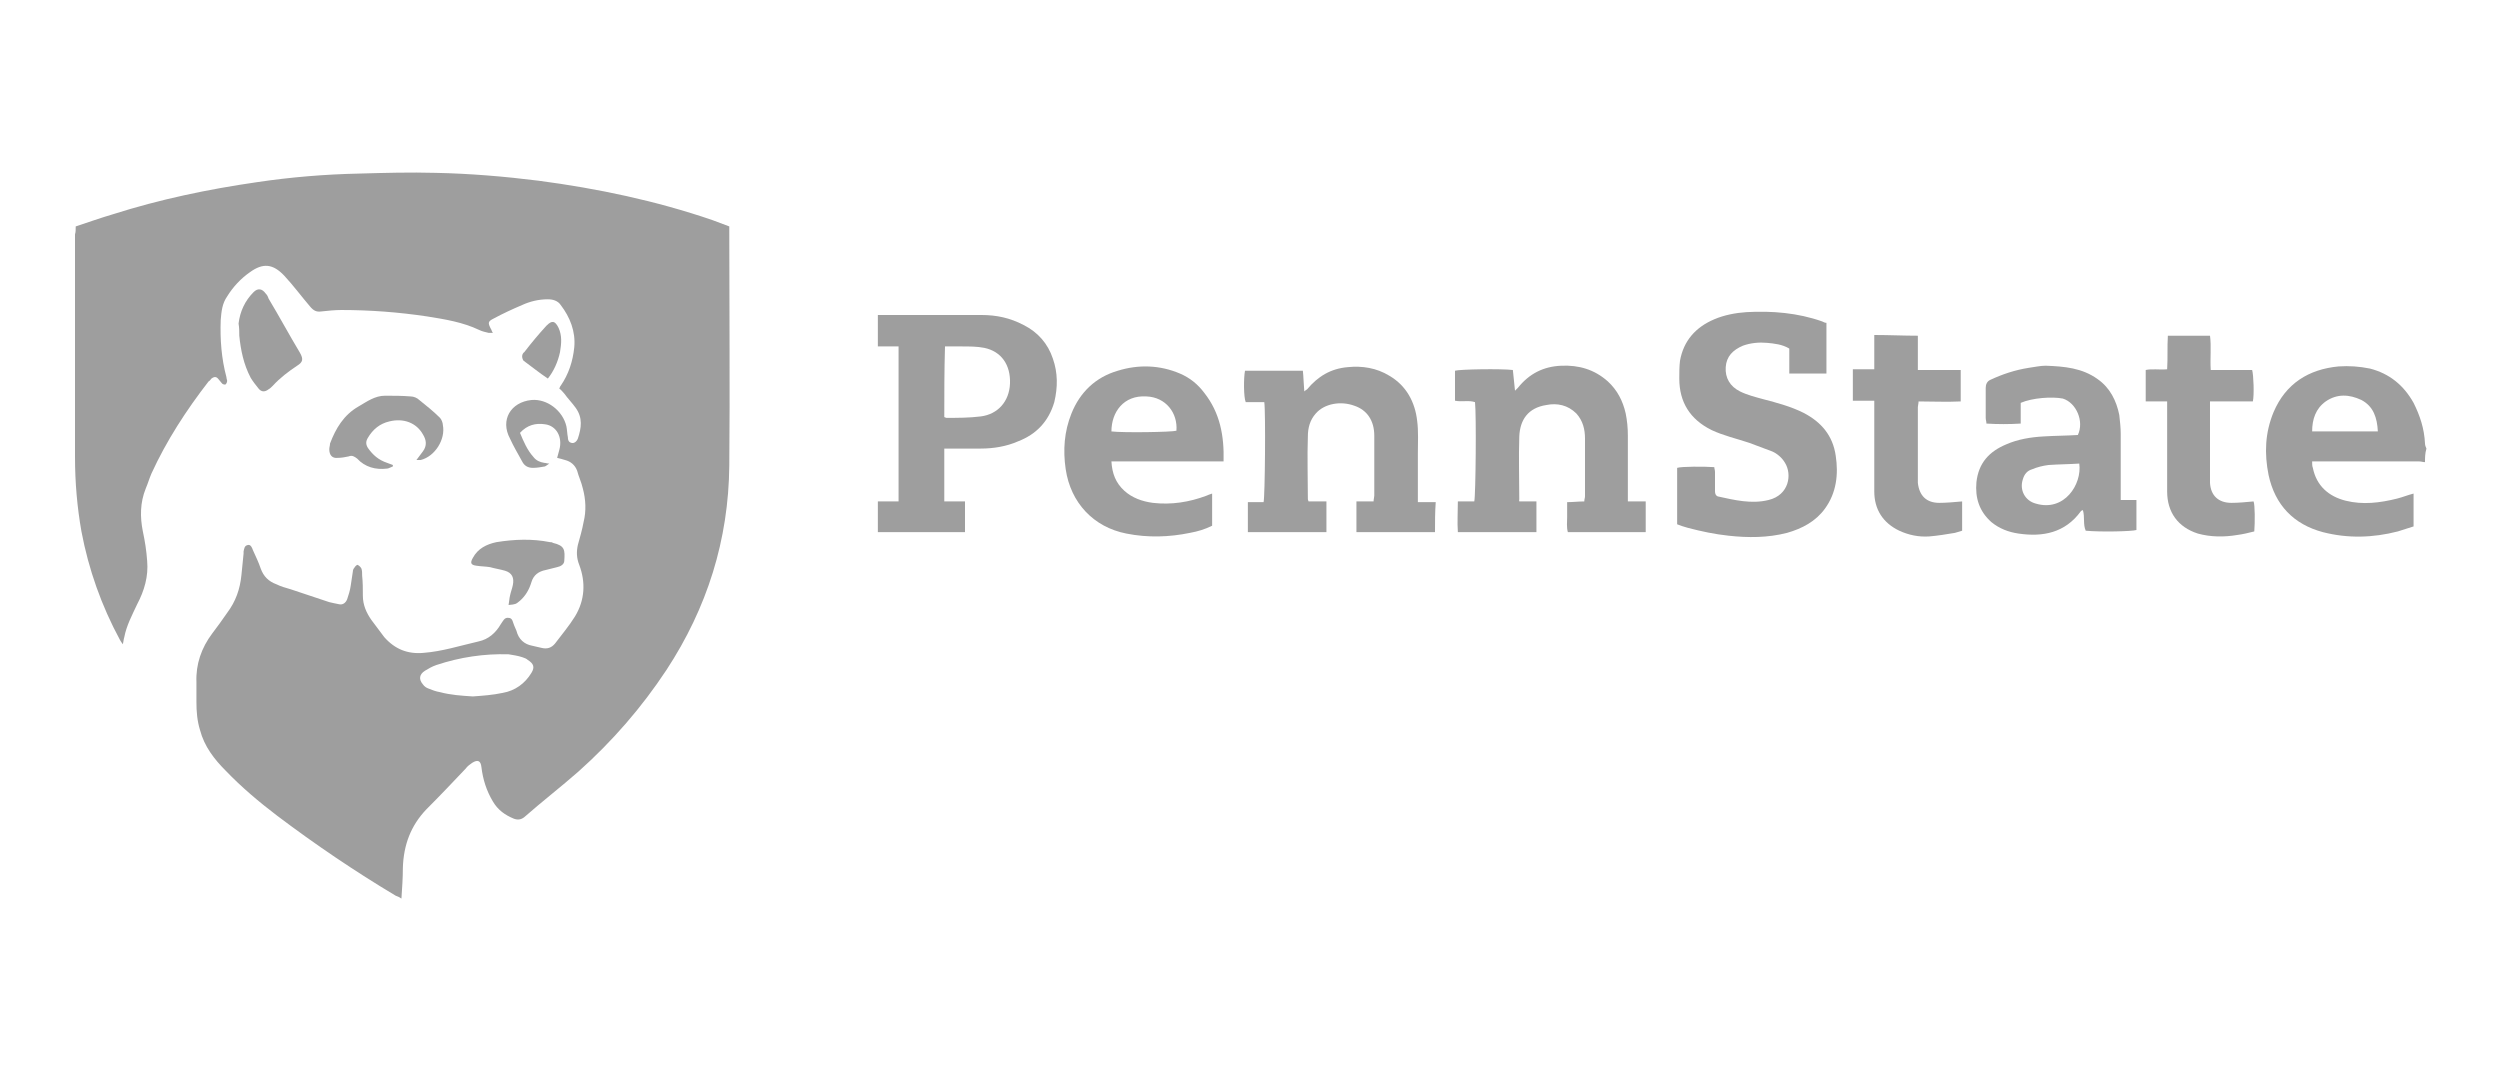
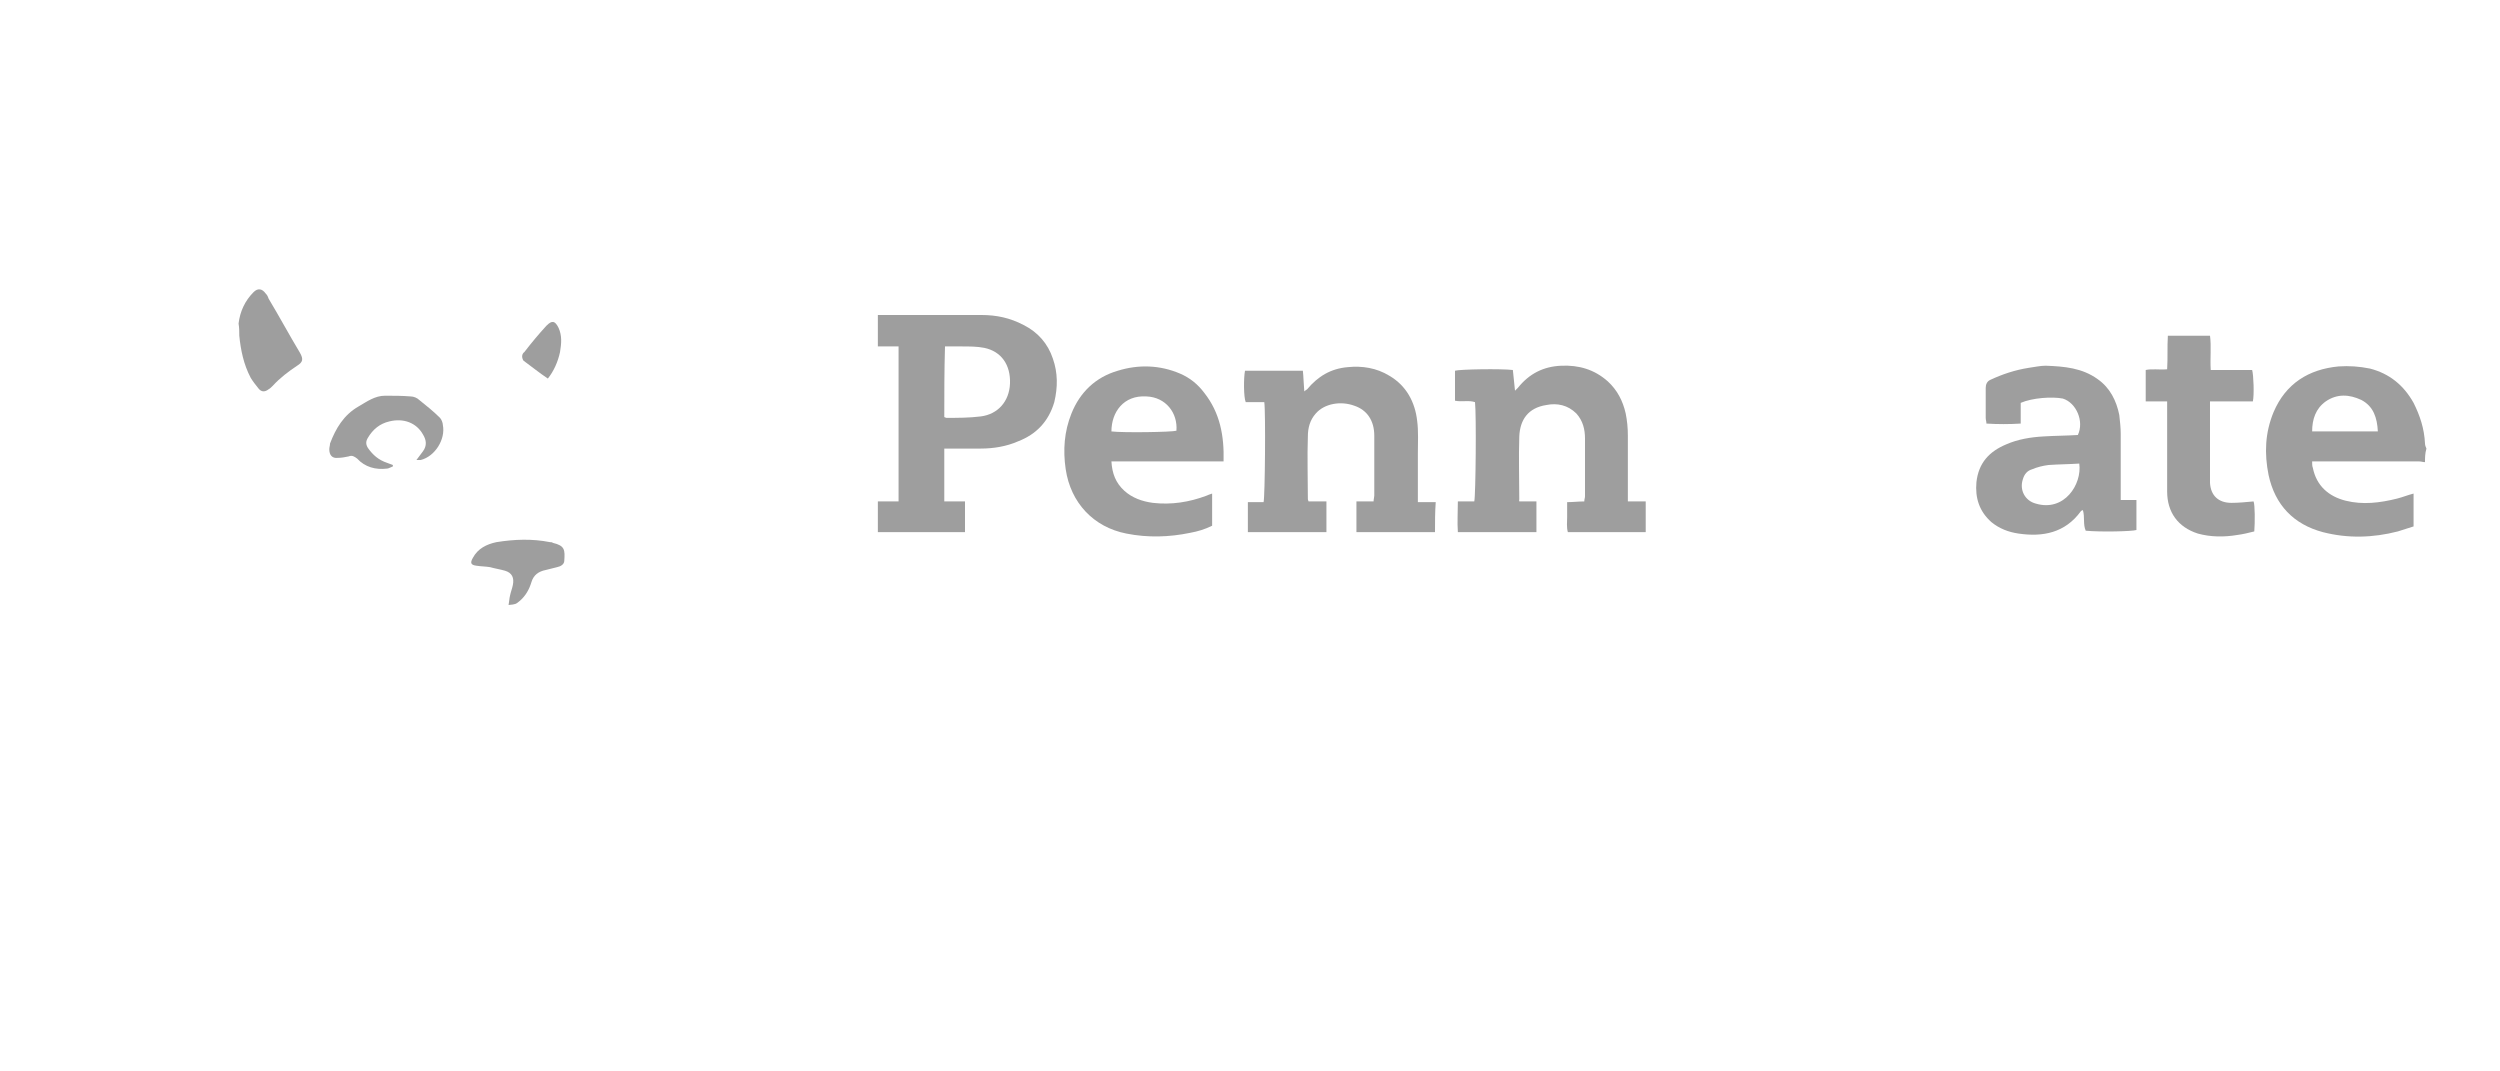
<svg xmlns="http://www.w3.org/2000/svg" version="1.1" id="Layer_1" x="0px" y="0px" viewBox="0 0 350 150" style="enable-background:new 0 0 350 150;" xml:space="preserve">
  <style type="text/css">
	.st0{fill:#9E9E9E;}
</style>
  <path class="st0" d="M-387.1,414.4c-0.3-0.1-0.6-0.1-0.9-0.2c-2.1-0.5-3.3-1.9-3.5-4c-0.1-1.4,0.1-2.8,0.6-4c0.8-2,2.4-3.1,4.5-3.4  c1-0.2,2-0.1,3,0.1c1.9,0.5,3.1,1.8,3.4,3.8c0.2,1.5,0,3-0.6,4.4c-0.9,1.9-2.4,3-4.5,3.3l-0.6,0.1H-387.1z M-383.9,407.4  c0-0.2-0.1-0.5-0.1-0.7c-0.2-0.7-0.7-1.1-1.4-1.1c-0.7,0-1.3,0.4-1.6,1c-0.6,1.1-0.8,2.4-0.7,3.6c0.1,1,0.9,1.5,1.8,1.3  c0.8-0.1,1.2-0.6,1.4-1.3C-384.1,409.3-383.9,408.3-383.9,407.4z" />
  <path class="st0" d="M-430.3,414.3c-0.4-0.1-0.8-0.1-1.3-0.2c-0.8-0.1-1.6-0.5-2.1-1.1c-0.6-0.6-0.9-1.5-0.9-2.3  c0-0.8,0.1-1.6,0.3-2.4c0.2-0.9,0.3-1.8,0.5-2.7s0.3-1.8,0.5-2.7h3.7c-0.1,0.6-0.2,1.2-0.3,1.8c-0.3,1.6-0.6,3.3-0.9,4.9  c0,0.3,0,0.6,0,1c0.1,0.6,0.6,1,1.1,1c0.9,0,1.4-0.3,1.7-1.2c0.2-0.8,0.4-1.6,0.5-2.3c0.3-1.7,0.6-3.4,0.9-5.2h3.7  c-0.1,0.4-0.1,0.8-0.2,1.2c-0.4,2-0.7,4-1.1,6c-0.1,0.8-0.4,1.5-0.8,2.2c-0.7,1.2-1.7,1.7-3,2c-0.5,0.1-1,0.1-1.6,0.2L-430.3,414.3z  " />
  <path class="st0" d="M-375.9,414.4c-0.4-0.1-0.9-0.1-1.3-0.2c-0.8-0.1-1.5-0.5-2.1-1.1c-0.4-0.4-0.6-0.9-0.7-1.4l3.2-0.9  c0.3,0.6,1,1,1.7,0.9c0.4,0,0.7-0.3,0.7-0.7c0.1-0.4-0.2-0.7-0.5-0.8c-0.4-0.2-0.9-0.3-1.3-0.5c-0.5-0.2-0.9-0.4-1.3-0.7  c-0.7-0.5-1.1-1.2-1.1-2.1c-0.2-1.5,0.3-2.8,1.7-3.7c0.6-0.4,1.3-0.6,2-0.7c1.1-0.2,2.2-0.1,3.3,0.2c0.9,0.3,1.7,1,1.9,2  c0,0,0,0.1,0,0.1l-3.2,0.9c-0.4-0.6-0.9-0.8-1.5-0.7c-0.3,0.1-0.6,0.3-0.6,0.7c-0.1,0.3,0.1,0.6,0.4,0.7c0.4,0.2,0.9,0.3,1.3,0.5  c0.6,0.2,1.2,0.5,1.7,0.9c0.9,0.8,1.2,1.8,1.1,3c-0.2,1.8-1.2,2.8-3.1,3.2c-0.4,0.1-0.9,0.1-1.4,0.2c-0.1,0-0.1,0-0.2,0H-375.9z" />
  <path class="st0" d="M-454.2,402.9c0.1,0,0.2,0,0.3,0h5.8c-0.1,0.6-0.2,1.1-0.3,1.7l-1.4,8.2c-0.1,0.4-0.2,0.8-0.2,1.2  c0,0.2-0.1,0.2-0.3,0.2c-1.2,0-2.4,0-3.6,0h-0.3L-454.2,402.9z" />
  <path class="st0" d="M-435.4,402.9c-0.7,3.7-1.3,7.5-2,11.2h-3.7l0.7-4.2h-3.2l-0.7,4.2h-3.7c0.1-0.4,0.1-0.9,0.2-1.3  c0.5-2.9,1-5.9,1.5-8.8c0.1-0.3,0.1-0.7,0.2-1c0-0.1,0.1-0.2,0.2-0.2c1.2,0,2.3,0,3.5,0c0,0,0,0,0.1,0l-0.7,4h3.2l0.3-1.9  c0.1-0.7,0.2-1.3,0.4-2c0-0.1,0.1-0.2,0.2-0.2c1.2,0,2.3,0,3.5,0C-435.5,402.9-435.4,402.9-435.4,402.9z" />
  <path class="st0" d="M-399.1,411.3c-0.2,1-0.3,1.9-0.5,2.9h-3.7c0.7-3.8,1.3-7.5,2-11.3h4.7c0.7,0,1.3,0.1,1.9,0.3  c1.3,0.4,2.3,1.5,2.3,2.9c0.1,0.8,0,1.6-0.3,2.4c-0.5,1.5-1.6,2.4-3.1,2.7c-0.5,0.1-1.1,0.1-1.7,0.2  C-398.1,411.3-398.6,411.3-399.1,411.3z M-398.7,408.4c0.5,0,1,0,1.5,0c0.8-0.1,1.3-0.8,1.3-1.5c0-0.1,0-0.1,0-0.2  c0-0.5-0.4-0.8-0.9-0.9c-0.4,0-0.9,0-1.3,0C-398.3,406.7-398.5,407.6-398.7,408.4L-398.7,408.4z" />
  <path class="st0" d="M-412.7,402.9c-0.1,0.8-0.3,1.5-0.4,2.2c0,0.2-0.1,0.3-0.1,0.5c0,0.2-0.1,0.3-0.3,0.3c-1.1,0-2.1,0-3.2,0h-0.9  l-0.4,2.1h3.1c-0.2,1-0.3,1.9-0.5,2.8h-0.3c-0.9,0-1.8,0-2.6,0c-0.2,0-0.2,0-0.2,0.2c-0.2,1-0.4,2-0.5,3l0,0.1h-3.7l2-11.3  L-412.7,402.9z" />
  <path class="st0" d="M-403,402.9c-0.2,1-0.3,1.9-0.5,2.9c0,0.2-0.1,0.1-0.2,0.1h-4.1l-0.4,2.1h3.1c-0.2,1-0.3,1.9-0.5,2.8h-3.1  l-0.2,1.3c-0.1,0.6-0.2,1.2-0.3,1.8c0,0.1-0.1,0.2-0.2,0.2c-1.2,0-2.3,0-3.5,0c0,0-0.1,0-0.1,0c0.7-3.7,1.3-7.5,2-11.2H-403z" />
  <path class="st0" d="M-358.8,402.9c-0.2,1-0.4,2-0.5,3h-0.3c-0.8,0-1.5,0-2.3,0c-0.2,0-0.2,0-0.2,0.2c-0.5,2.6-0.9,5.2-1.4,7.8  c0,0.1,0,0.2-0.1,0.3h-3.7c0.5-2.7,0.9-5.5,1.4-8.2h-2.9c0.2-1,0.4-2,0.5-3L-358.8,402.9z" />
  <path class="st0" d="M-357.2,402.9h4.1v11.3h-6.1C-358.5,410.4-357.9,406.6-357.2,402.9z" />
  <g>
    <g>
      <path class="st0" d="M339.5,64.7c-0.3,0-0.5-0.1-0.8-0.1c-4.7,0-9.4,0-14.1,0c-0.3,0-0.5,0-0.9,0c0,0.3,0,0.7,0.1,0.9    c0.5,2.5,2.2,4,4.6,4.6c2.4,0.6,4.8,0.3,7.2-0.3c0.8-0.2,1.5-0.5,2.3-0.7c0,1.5,0,3,0,4.6c-0.7,0.2-1.5,0.5-2.2,0.7    c-3.5,0.9-7,1-10.5,0.1c-4.1-1.1-6.7-3.8-7.6-8c-0.6-3-0.5-5.9,0.7-8.8c1.7-4,4.9-6,9.1-6.4c1.5-0.1,2.9,0,4.4,0.3    c2.7,0.7,4.7,2.3,6.1,4.8c0.9,1.8,1.5,3.6,1.6,5.7c0,0.2,0.1,0.5,0.2,0.7C339.5,63.5,339.5,64.1,339.5,64.7z M332.9,60.4    c-0.1-1.9-0.6-3.5-2.3-4.4c-1.7-0.8-3.4-0.9-5,0.2c-1.4,1-1.9,2.5-1.9,4.2C326.8,60.4,329.8,60.4,332.9,60.4z" />
-       <path class="st0" d="M10.6,31.7c1.8-0.6,3.5-1.2,5.2-1.7c6.6-2.1,13.3-3.5,20.2-4.5c4.7-0.7,9.5-1.1,14.3-1.2    c3.6-0.1,7.1-0.2,10.7-0.1c4.8,0.1,9.6,0.5,14.4,1.1c8.3,1.1,16.4,2.8,24.3,5.5c0.8,0.3,1.6,0.6,2.4,0.9c0,0.3,0,0.6,0,0.9    c0,10.9,0.1,21.7,0,32.6c-0.1,10.4-3.1,19.9-8.8,28.6c-3.5,5.3-7.6,10-12.3,14.2c-2.5,2.2-5.1,4.2-7.6,6.4c-0.5,0.4-1,0.4-1.5,0.2    c-1.2-0.5-2.2-1.2-2.9-2.4c-0.9-1.5-1.4-3.1-1.6-4.8c-0.1-0.9-0.5-1.1-1.3-0.6c-0.3,0.2-0.7,0.5-0.9,0.8c-1.8,1.9-3.6,3.8-5.5,5.7    c-2.2,2.3-3.2,5-3.3,8.2c0,1.4-0.1,2.8-0.2,4.3c-0.3-0.2-0.5-0.3-0.8-0.4c-5.7-3.4-11.3-7.2-16.6-11.2c-2.5-1.9-5-4-7.2-6.3    c-1.6-1.6-3-3.4-3.6-5.7c-0.4-1.3-0.5-2.6-0.5-3.9c0-0.9,0-1.9,0-2.8c-0.1-2.5,0.7-4.8,2.2-6.8c0.7-0.9,1.4-1.9,2.1-2.9    c1.2-1.6,1.8-3.3,2-5.3c0.1-1,0.2-2,0.3-3c0-0.1,0-0.2,0-0.3c0.1-0.4,0.1-0.8,0.6-0.9c0.4-0.1,0.6,0.4,0.7,0.7    c0.4,0.9,0.8,1.7,1.1,2.6c0.4,1.1,1.1,1.8,2.2,2.2c0.6,0.3,1.3,0.5,2,0.7c1.8,0.6,3.6,1.2,5.4,1.8c0.4,0.1,0.9,0.2,1.4,0.3    c0.5,0.1,0.9-0.2,1.1-0.7c0.2-0.6,0.4-1.2,0.5-1.9c0.1-0.7,0.2-1.3,0.3-2c0-0.2,0.1-0.4,0.2-0.5c0.1-0.2,0.4-0.5,0.5-0.4    c0.2,0.1,0.4,0.3,0.5,0.5c0.1,0.3,0.1,0.6,0.1,1c0.1,0.9,0.1,1.9,0.1,2.8c0,1.3,0.5,2.4,1.2,3.4c0.6,0.8,1.2,1.6,1.8,2.4    c1.5,1.7,3.3,2.4,5.5,2.2c2.6-0.2,5.1-1,7.7-1.6c1.4-0.3,2.4-1.2,3.1-2.4c0.3-0.4,0.5-1,1.1-0.9c0.6,0,0.6,0.7,0.8,1.1    c0.1,0.2,0.2,0.5,0.3,0.7c0.3,1.2,1.1,1.9,2.2,2.1c0.4,0.1,0.9,0.2,1.3,0.3c0.8,0.2,1.4,0,1.9-0.6c0.9-1.2,2-2.5,2.8-3.8    c1.4-2.3,1.5-4.8,0.6-7.2c-0.4-1-0.4-1.9-0.2-2.8c0.3-1.1,0.6-2.1,0.8-3.2c0.4-1.6,0.3-3.2-0.1-4.7c-0.2-0.9-0.6-1.7-0.8-2.5    c-0.3-0.8-0.9-1.3-1.7-1.5c-0.3-0.1-0.7-0.2-1.1-0.3c0.1-0.4,0.2-0.7,0.3-1.1c0.5-1.8-0.4-3.4-2-3.6c-1.3-0.2-2.5,0.1-3.5,1.2    c0.5,1.2,1,2.4,1.9,3.4c0.4,0.5,0.9,0.7,1.5,0.8c0.2,0,0.4,0.1,0.7,0.1c-0.3,0.2-0.4,0.3-0.6,0.4c-0.6,0.1-1.1,0.2-1.7,0.2    c-0.7,0-1.2-0.3-1.5-0.9c-0.6-1.1-1.2-2.1-1.7-3.2c-1.4-2.6,0.1-5.1,3-5.4c2.2-0.2,4.4,1.5,4.9,3.7c0.1,0.5,0.1,1,0.2,1.5    c0,0.4,0.1,0.7,0.5,0.8c0.3,0.1,0.7-0.1,0.9-0.6c0.5-1.5,0.7-2.9-0.3-4.3c-0.5-0.7-1.1-1.3-1.6-2c-0.2-0.2-0.4-0.5-0.7-0.7    c0.1-0.2,0.1-0.3,0.2-0.4c1.1-1.6,1.7-3.4,1.9-5.4c0.2-2.2-0.6-4.2-1.9-5.9c-0.4-0.6-1.1-0.8-1.8-0.8c-1.3,0-2.5,0.3-3.6,0.8    c-1.4,0.6-2.7,1.2-4,1.9c-0.8,0.4-0.8,0.6-0.4,1.4c0.1,0.1,0.1,0.3,0.3,0.6c-0.3,0-0.4,0-0.6,0c-0.4-0.1-0.9-0.2-1.3-0.4    c-2.3-1.1-4.8-1.5-7.3-1.9c-4-0.6-8-0.9-12-0.9c-0.9,0-1.9,0.1-2.8,0.2c-0.7,0.1-1.1-0.1-1.6-0.7c-1.2-1.4-2.3-2.9-3.6-4.3    c-1.6-1.7-3-1.8-4.8-0.5c-1.3,0.9-2.4,2.1-3.2,3.4c-0.7,1-0.8,2.1-0.9,3.3c-0.1,2.7,0.1,5.4,0.8,8c0,0.2,0.1,0.4,0.1,0.5    c0,0.2-0.1,0.4-0.2,0.5c-0.1,0.1-0.4,0-0.5-0.1c-0.2-0.2-0.3-0.4-0.5-0.6c-0.3-0.4-0.6-0.4-1-0.1c-0.1,0.1-0.2,0.3-0.4,0.4    c-3.1,4-5.9,8.3-8,12.9c-0.3,0.7-0.5,1.4-0.8,2.1c-0.8,2-0.8,4-0.4,6c0.3,1.4,0.5,2.7,0.6,4.1c0.2,2.2-0.4,4.2-1.4,6.1    c-0.7,1.5-1.5,3-1.8,4.6c-0.1,0.3-0.1,0.6-0.2,1c-0.2-0.3-0.3-0.4-0.4-0.6c-2.6-4.8-4.4-9.9-5.4-15.2c-0.6-3.4-0.9-6.9-0.9-10.4    c0-10.4,0-20.8,0-31.2C10.6,32.5,10.6,32.2,10.6,31.7z M66.2,97.5c1.4-0.1,2.8-0.2,4.2-0.5c1.7-0.3,3.1-1.3,4-2.8    c0.5-0.8,0.3-1.3-0.5-1.8c-0.2-0.2-0.5-0.3-0.8-0.4c-0.6-0.2-1.3-0.3-1.9-0.4c-3.4-0.1-6.8,0.4-10.1,1.5c-0.6,0.2-1.1,0.5-1.6,0.8    c-0.8,0.5-0.9,1.2-0.3,1.9c0.2,0.3,0.5,0.5,0.8,0.6c0.5,0.2,1,0.4,1.6,0.5C63.1,97.3,64.6,97.4,66.2,97.5z" />
-       <path class="st0" d="M234.8,73.4c0-2.7,0-5.3,0-7.9c0.6-0.2,3.8-0.2,5.2-0.1c0,0.2,0.1,0.4,0.1,0.7c0,0.9,0,1.8,0,2.7    c0,0.3,0.1,0.6,0.4,0.7c2.3,0.5,4.7,1.1,7.1,0.5c2.9-0.7,3.3-3.6,2.3-5.2c-0.4-0.7-1.1-1.3-1.8-1.6c-1.1-0.4-2.1-0.8-3.2-1.2    c-1.8-0.6-3.6-1-5.3-1.8c-3-1.5-4.5-3.9-4.5-7.2c0-0.8,0-1.7,0.1-2.5c0.5-2.8,2.2-4.7,4.8-5.8c1.4-0.6,3-0.9,4.5-1    c3.6-0.2,7.2,0.1,10.6,1.3c0.2,0.1,0.4,0.2,0.6,0.2c0,2.4,0,4.7,0,7.1c-1.7,0-3.4,0-5.2,0c0-1.2,0-2.4,0-3.5    c-1-0.6-2.1-0.7-3.1-0.8c-1.1-0.1-2.3,0-3.4,0.4c-1.4,0.6-2.3,1.5-2.4,3c-0.1,1.5,0.6,2.7,2,3.4c1,0.5,2.2,0.8,3.3,1.1    c1.9,0.5,3.8,1,5.6,1.9c2.5,1.3,4.1,3.2,4.5,6c0.4,2.6,0.1,5.2-1.5,7.4c-1.3,1.8-3.2,2.8-5.3,3.4c-2.7,0.7-5.5,0.7-8.2,0.4    c-1.9-0.2-3.8-0.6-5.7-1.1C235.6,73.7,235.3,73.6,234.8,73.4z" />
      <path class="st0" d="M122.9,70.2c1,0,1.9,0,2.9,0c0-7.3,0-14.4,0-21.7c-1,0-1.9,0-2.9,0c0-1.5,0-2.9,0-4.4c0.3,0,0.6,0,0.9,0    c4.5,0,9.1,0,13.6,0c2.1,0,4,0.4,5.9,1.4c2,1,3.4,2.6,4.1,4.7c0.7,2,0.7,4,0.2,6.1c-0.8,2.7-2.5,4.5-5.1,5.5c-1.6,0.7-3.4,1-5.2,1    c-1.4,0-2.8,0-4.2,0c-0.3,0-0.6,0-0.9,0c0,2.5,0,4.9,0,7.4c1,0,1.9,0,2.9,0c0,1.5,0,2.8,0,4.3c-4.1,0-8.1,0-12.2,0    C122.9,73.1,122.9,71.8,122.9,70.2z M132.2,58.4c0.1,0,0.2,0.1,0.3,0.1c1.6,0,3.2,0,4.8-0.2c2.4-0.3,4-2.1,4.1-4.6    c0.1-2.6-1.2-4.5-3.6-5c-1-0.2-2.1-0.2-3.2-0.2c-0.8,0-1.5,0-2.3,0C132.2,51.9,132.2,55.1,132.2,58.4z" />
      <path class="st0" d="M200.9,74.5c-3.7,0-7.3,0-11,0c0-1.4,0-2.8,0-4.3c0.8,0,1.5,0,2.4,0c0-0.3,0.1-0.6,0.1-0.8c0-2.8,0-5.6,0-8.4    c0-2.1-1-3.6-2.8-4.2c-1.9-0.7-4.2-0.3-5.4,1.1c-0.8,0.9-1.1,2-1.1,3.2c-0.1,2.9,0,5.8,0,8.7c0,0.1,0,0.2,0.1,0.4    c0.8,0,1.6,0,2.5,0c0,1.5,0,2.8,0,4.3c-3.7,0-7.3,0-11,0c0-1.4,0-2.8,0-4.2c0.8,0,1.5,0,2.2,0c0.2-0.7,0.3-12.7,0.1-14    c-0.9,0-1.8,0-2.6,0c-0.3-0.7-0.3-3.4-0.1-4.4c2.7,0,5.3,0,8.1,0c0.1,0.9,0.1,1.8,0.2,2.9c0.2-0.2,0.3-0.2,0.4-0.3    c1.5-1.8,3.3-2.9,5.7-3.1c2-0.2,4,0.1,5.8,1.2c2.4,1.4,3.6,3.7,3.9,6.3c0.2,1.5,0.1,3.1,0.1,4.6c0,1.9,0,3.8,0,5.7    c0,0.3,0,0.6,0,1.1c0.9,0,1.6,0,2.5,0C200.9,71.7,200.9,73.1,200.9,74.5z" />
      <path class="st0" d="M212.7,70.2c0.8,0,1.6,0,2.4,0c0,1.5,0,2.8,0,4.3c-3.6,0-7.2,0-11,0c-0.1-1.4,0-2.8,0-4.3c0.8,0,1.6,0,2.3,0    c0.2-0.9,0.3-12.2,0.1-13.9c-0.9-0.3-1.8,0-2.8-0.2c0-1.4,0-2.8,0-4.2c0.6-0.2,6.5-0.3,8.1-0.1c0.1,0.9,0.2,1.8,0.3,2.9    c0.2-0.2,0.3-0.3,0.4-0.4c1.6-2,3.6-3,6.1-3.1c2.4-0.1,4.6,0.5,6.5,2.2c1.3,1.2,2.1,2.7,2.5,4.5c0.2,1,0.3,2,0.3,3.1    c0,2.7,0,5.4,0,8.1c0,0.3,0,0.6,0,1.1c0.9,0,1.6,0,2.5,0c0,1.5,0,2.9,0,4.3c-3.6,0-7.2,0-10.9,0c-0.2-0.7-0.1-1.4-0.1-2.1    c0-0.7,0-1.4,0-2.1c0.8,0,1.6-0.1,2.4-0.1c0-0.3,0.1-0.5,0.1-0.7c0-2.7,0-5.4,0-8.1c0-1.3-0.3-2.5-1.2-3.5    c-1.2-1.2-2.7-1.5-4.2-1.2c-2.6,0.4-3.7,2.1-3.8,4.4c-0.1,3,0,6,0,8.9C212.6,69.9,212.7,70,212.7,70.2z" />
      <path class="st0" d="M282.9,56.4c0,1,0,1.9,0,2.9c-1.6,0.1-3.2,0.1-4.8,0c0-0.3-0.1-0.5-0.1-0.8c0-1.4,0-2.8,0-4.2    c0-0.5,0.2-0.9,0.6-1.1c1.7-0.8,3.5-1.4,5.4-1.7c0.8-0.1,1.6-0.3,2.4-0.3c2.6,0.1,5.1,0.3,7.3,1.9c1.7,1.2,2.6,3,3,5    c0.1,0.9,0.2,1.8,0.2,2.6c0,2.8,0,5.5,0,8.3c0,0.3,0,0.6,0,1c0.8,0,1.5,0,2.2,0c0,1.5,0,2.8,0,4.2c-0.6,0.2-5,0.3-7.1,0.1    c-0.4-0.9-0.1-1.9-0.4-2.9c-0.1,0.1-0.3,0.1-0.3,0.2c-2.2,3-5.3,3.6-8.7,3.1c-1.4-0.2-2.7-0.7-3.8-1.6c-1.7-1.5-2.3-3.4-2.1-5.6    c0.3-2.7,1.8-4.3,4.2-5.3c1.6-0.7,3.4-1,5.2-1.1c1.6-0.1,3.2-0.1,4.8-0.2c0.9-1.9-0.2-4.5-2.1-5.1    C287.3,55.5,284.5,55.7,282.9,56.4z M291.1,64.9c-1.5,0.1-2.9,0.1-4.3,0.2c-0.8,0.1-1.6,0.3-2.3,0.6c-0.7,0.2-1.1,0.7-1.3,1.4    c-0.5,1.5,0.3,3,1.8,3.4C289,71.7,291.5,67.8,291.1,64.9z" />
      <path class="st0" d="M171.3,64.6c-5.3,0-10.5,0-15.7,0c0.1,1.7,0.6,3,1.8,4.1c1.1,1,2.5,1.5,4,1.7c2.6,0.3,5.1-0.1,7.5-1    c0.2-0.1,0.5-0.2,0.8-0.3c0,1.5,0,3,0,4.5c-1,0.5-2,0.8-3.1,1c-2.9,0.6-5.9,0.7-8.9,0.1c-4.6-0.9-7.8-4.3-8.5-9    c-0.4-2.7-0.2-5.3,0.8-7.8c1.2-3,3.4-5.1,6.5-6c2.9-0.9,5.9-0.8,8.7,0.4c1.4,0.6,2.5,1.5,3.4,2.7C170.8,57.8,171.4,61,171.3,64.6z     M155.6,60.4c1.6,0.2,8.5,0.1,9.1-0.1c0.2-2.5-1.5-4.7-4.2-4.8C157.3,55.3,155.6,57.7,155.6,60.4z" />
-       <path class="st0" d="M268.5,47c0,1.6,0,3.2,0,4.8c2,0,4,0,6,0c0,1.5,0,2.9,0,4.4c-2,0.1-3.9,0-5.9,0c0,0.3-0.1,0.6-0.1,0.8    c0,3.3,0,6.7,0,10c0,0.2,0,0.4,0,0.6c0.2,1.8,1.2,2.8,3,2.8c1,0,2-0.1,3.2-0.2c0,0.6,0,1.3,0,2c0,0.7,0,1.4,0,2.1    c-0.3,0.1-0.7,0.2-1,0.3c-1.2,0.2-2.4,0.4-3.6,0.5c-1.5,0.1-2.9-0.2-4.2-0.8c-2.3-1.1-3.5-3-3.5-5.5c0-3.8,0-7.7,0-11.5    c0-0.3,0-0.7,0-1.2c-1,0-2,0-3,0c0-1.5,0-2.9,0-4.4c0.9,0,1.9,0,3,0c0-1.7,0-3.2,0-4.8C264.5,46.9,266.5,47,268.5,47z" />
      <path class="st0" d="M309.4,56.2c0,1.2,0,2.3,0,3.4c0,2.5,0,5,0,7.5c0,0.2,0,0.4,0,0.5c0.1,1.8,1.2,2.8,3,2.8c1,0,2-0.1,3.1-0.2    c0.2,0.5,0.2,2.9,0.1,4.2c-0.8,0.2-1.6,0.4-2.4,0.5c-1.8,0.3-3.7,0.3-5.5-0.2c-2.8-0.9-4.3-3-4.3-5.9c0-3.8,0-7.6,0-11.4    c0-0.3,0-0.7,0-1.2c-1,0-2,0-3,0c0-1.5,0-2.9,0-4.4c0.9-0.2,1.9,0,3-0.1c0.1-1.6,0-3.1,0.1-4.7c2,0,3.9,0,5.9,0    c0.2,1.5,0,3.1,0.1,4.8c2,0,3.9,0,5.8,0c0.2,0.7,0.3,3.5,0.1,4.4C313.4,56.2,311.5,56.2,309.4,56.2z" />
      <path class="st0" d="M58.3,64.4c0.3-0.4,0.6-0.8,0.9-1.2c0.6-0.8,0.5-1.6,0-2.4c-0.9-1.6-2.7-2.3-4.7-1.8c-1.3,0.3-2.3,1.1-3,2.3    c-0.3,0.5-0.3,0.9,0,1.4c0.7,1,1.5,1.7,2.7,2.1c0.3,0.1,0.5,0.2,0.8,0.3c0,0.1,0,0.2,0,0.2c-0.3,0.1-0.6,0.3-0.8,0.3    c-1.6,0.2-3.1-0.2-4.2-1.4c-0.4-0.3-0.7-0.5-1.2-0.3c-0.5,0.1-1,0.2-1.5,0.2c-0.8,0.1-1.2-0.4-1.2-1.2c0-0.3,0.1-0.5,0.1-0.8    c0.8-2.1,1.9-4,4-5.2c1.2-0.7,2.3-1.5,3.7-1.5c1.2,0,2.4,0,3.6,0.1c0.4,0,0.9,0.2,1.2,0.5c1,0.8,2,1.6,2.9,2.5    c0.2,0.2,0.4,0.7,0.4,1c0.4,2-1.1,4.4-3.1,4.9C58.8,64.4,58.6,64.4,58.3,64.4z" />
      <path class="st0" d="M33.4,45.3c0.2-1.7,0.9-3.2,2.1-4.4c0.6-0.6,1.2-0.5,1.7,0.2c0.2,0.2,0.3,0.4,0.4,0.7    c1.5,2.5,2.9,5.1,4.4,7.6c0.5,0.9,0.4,1.3-0.4,1.8c-1.2,0.8-2.4,1.7-3.4,2.8c-0.2,0.2-0.4,0.4-0.6,0.5c-0.5,0.4-1,0.4-1.4-0.1    c-0.4-0.5-0.8-1-1.1-1.5c-1-1.9-1.4-3.9-1.6-5.9C33.5,46.4,33.5,45.9,33.4,45.3z" />
      <path class="st0" d="M71.2,84.7c0.1-0.5,0.1-0.9,0.2-1.3c0.1-0.5,0.3-1,0.4-1.5c0.2-1-0.1-1.7-1.1-2c-0.7-0.2-1.4-0.3-2.1-0.5    c-0.6-0.1-1.3-0.1-1.9-0.2c-0.8-0.1-0.9-0.4-0.5-1.1c0.7-1.3,1.9-1.9,3.3-2.2c2.5-0.4,5-0.5,7.5,0c0.1,0,0.3,0,0.4,0.1    c1.7,0.4,1.7,1,1.6,2.5c0,0.5-0.5,0.8-1,0.9c-0.5,0.1-1.1,0.3-1.6,0.4c-1,0.2-1.7,0.7-2,1.7c-0.3,1-0.8,1.9-1.6,2.6    C72.2,84.6,72.2,84.6,71.2,84.7z" />
      <path class="st0" d="M76.7,53c-1.2-0.8-2.3-1.7-3.4-2.5c-0.1-0.1-0.2-0.4-0.2-0.6c0-0.2,0.1-0.5,0.3-0.6c1-1.3,2-2.5,3.1-3.7    c0.8-0.8,1.2-0.7,1.7,0.3c0.5,1.1,0.4,2.2,0.2,3.4C78.1,50.7,77.5,52,76.7,53z" />
    </g>
  </g>
</svg>